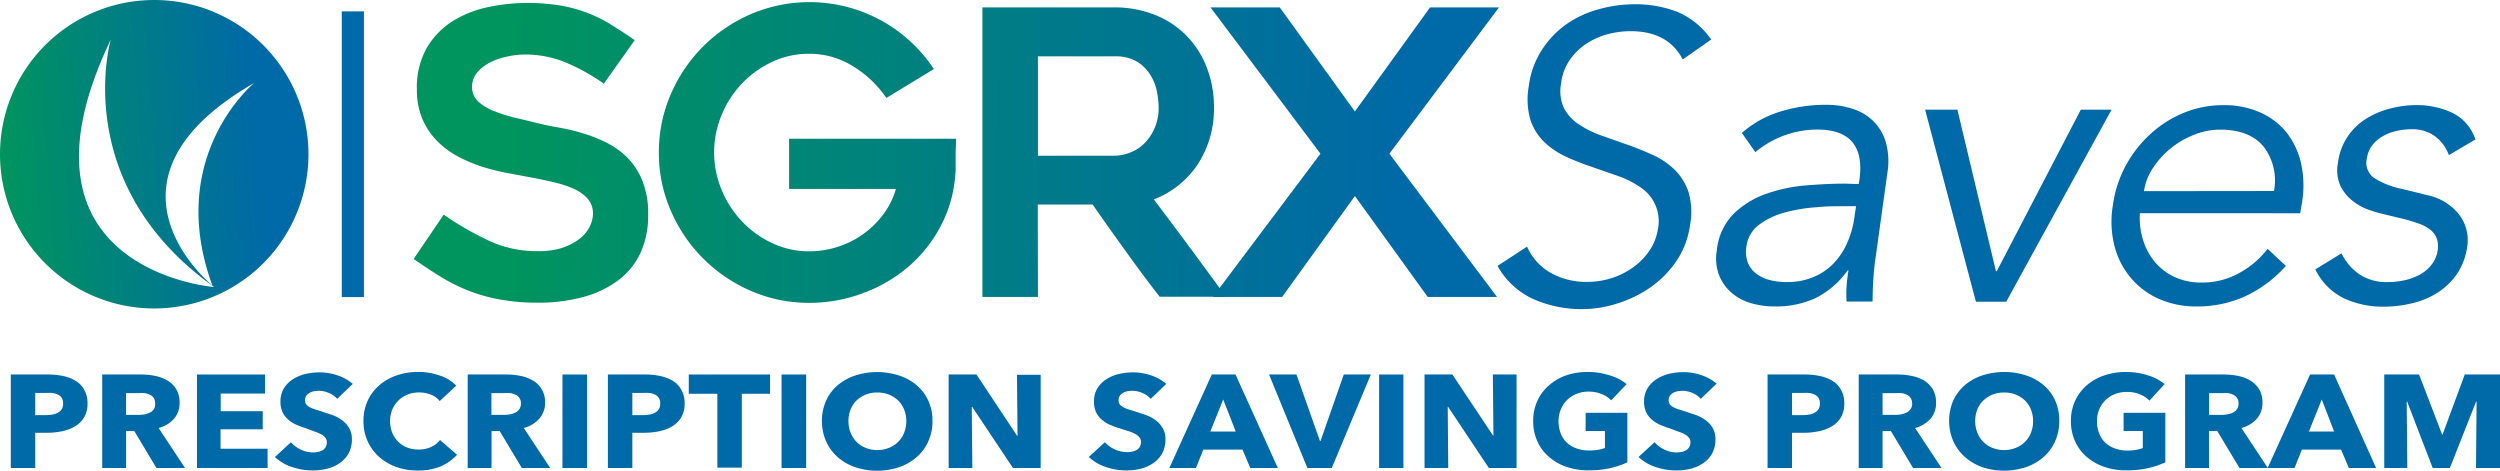
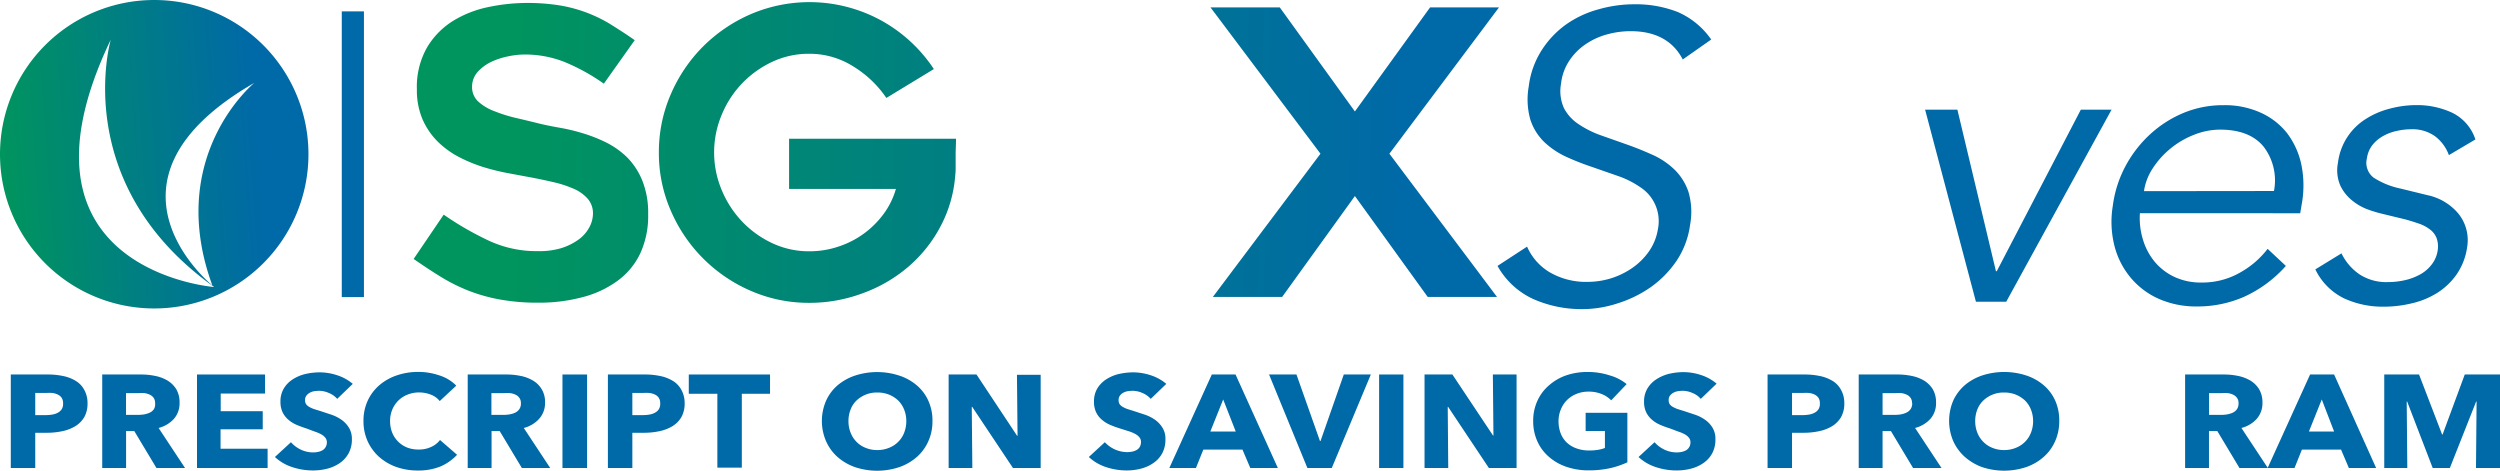
<svg xmlns="http://www.w3.org/2000/svg" xmlns:xlink="http://www.w3.org/1999/xlink" viewBox="0 0 338.46 63.7">
  <linearGradient id="a" gradientUnits="userSpaceOnUse" x1="53.47" x2="225.9" y1="20.31" y2="23.75">
    <stop offset=".09" stop-color="#00945e" />
    <stop offset=".79" stop-color="#0069a7" />
  </linearGradient>
  <linearGradient id="b" x1="53.48" x2="225.92" xlink:href="#a" y1="19.5" y2="22.95" />
  <linearGradient id="c" x1="53.5" x2="225.93" xlink:href="#a" y1="18.83" y2="22.28" />
  <linearGradient id="d" x1="53.51" x2="225.95" xlink:href="#a" y1="18.02" y2="21.47" />
  <linearGradient id="e" gradientUnits="userSpaceOnUse" x1="-1.43" x2="43" y1="22.49" y2="19.28">
    <stop offset=".04" stop-color="#00945e" />
    <stop offset=".82" stop-color="#0069a7" />
  </linearGradient>
  <path d="m227.82 8.05q-2-3.83-7.07-3.83a12 12 0 0 0 -3.12.42 9.6 9.6 0 0 0 -2.86 1.28 8.08 8.08 0 0 0 -2.26 2.22 7 7 0 0 0 -1.17 3.19 5.58 5.58 0 0 0 .39 3.3 5.83 5.83 0 0 0 2 2.19 13.38 13.38 0 0 0 3 1.5l3.54 1.25c1.2.42 2.37.9 3.5 1.41a10.3 10.3 0 0 1 2.95 2 7.58 7.58 0 0 1 1.87 3 9.59 9.59 0 0 1 .22 4.46 11.48 11.48 0 0 1 -1.81 4.84 14 14 0 0 1 -3.49 3.58 16.35 16.35 0 0 1 -4.51 2.21 15.38 15.38 0 0 1 -4.75.78 16.16 16.16 0 0 1 -6.66-1.36 10.59 10.59 0 0 1 -4.85-4.49l4-2.61a7.6 7.6 0 0 0 3.06 3.47 9.8 9.8 0 0 0 5.21 1.3 10.69 10.69 0 0 0 3.06-.47 10.51 10.51 0 0 0 2.88-1.39 9 9 0 0 0 2.28-2.25 7.21 7.21 0 0 0 1.22-3 5.47 5.47 0 0 0 -2.36-5.69 12.38 12.38 0 0 0 -3-1.52l-3.53-1.23a35.67 35.67 0 0 1 -3.56-1.4 11 11 0 0 1 -2.95-2 7.42 7.42 0 0 1 -1.86-3 10 10 0 0 1 -.22-4.52 11.68 11.68 0 0 1 1.78-4.94 12.61 12.61 0 0 1 3.36-3.5 14 14 0 0 1 4.35-2 17.51 17.51 0 0 1 4.78-.67 15.58 15.58 0 0 1 5.91 1.05 10.71 10.71 0 0 1 4.52 3.72z" fill="#0069a7" />
-   <path d="m251.64 24.92.11-.66q.88-6.72-5.72-6.72a13.11 13.11 0 0 0 -8.38 3.06l-1.83-2.6a14.08 14.08 0 0 1 4.94-2.81 20.65 20.65 0 0 1 6.55-1 11.19 11.19 0 0 1 3.55.56 7 7 0 0 1 2.8 1.69 6.72 6.72 0 0 1 1.66 2.86 9.46 9.46 0 0 1 .2 4.11l-1.61 11.59c-.15 1-.25 2-.31 3.13s-.08 2-.08 2.69h-3.52a14.24 14.24 0 0 1 0-2.05c.05-.74.14-1.46.25-2.16h-.11a12 12 0 0 1 -4.33 3.74 12.73 12.73 0 0 1 -5.55 1.14 11.41 11.41 0 0 1 -3.28-.47 6.93 6.93 0 0 1 -2.63-1.45 6.16 6.16 0 0 1 -1.64-2.38 6.46 6.46 0 0 1 -.28-3.3 8.21 8.21 0 0 1 2.33-5 12.08 12.08 0 0 1 4.47-2.69 21.49 21.49 0 0 1 5.41-1.11c1.89-.15 3.61-.23 5.16-.23zm-2.29 3c-.93 0-2.09 0-3.48.14a21.55 21.55 0 0 0 -4.09.67 10.46 10.46 0 0 0 -3.54 1.63 4.37 4.37 0 0 0 -1.81 3.06 4.17 4.17 0 0 0 .22 2.19 3.52 3.52 0 0 0 1.2 1.5 5.24 5.24 0 0 0 1.86.83 9.29 9.29 0 0 0 2.18.25 9.12 9.12 0 0 0 3.59-.67 8 8 0 0 0 2.7-1.8 9.34 9.34 0 0 0 1.82-2.66 12.62 12.62 0 0 0 1-3.25l.28-1.89z" fill="#0069a7" />
  <path d="m271.61 40.85h-4.1l-6.88-26h4.37l5.22 21.87h.11l11.38-21.87h4.16z" fill="#0069a7" />
  <path d="m289.71 28.86a9.88 9.88 0 0 0 .44 3.67 8.49 8.49 0 0 0 1.64 3 7.81 7.81 0 0 0 2.68 2 8.41 8.41 0 0 0 3.53.72 10.29 10.29 0 0 0 5.29-1.36 12.09 12.09 0 0 0 3.71-3.2l2.47 2.31a16.94 16.94 0 0 1 -5.72 4.21 15.74 15.74 0 0 1 -6.22 1.28 12.56 12.56 0 0 1 -5.19-1 10.5 10.5 0 0 1 -3.85-2.86 10.84 10.84 0 0 1 -2.22-4.32 13.27 13.27 0 0 1 -.23-5.44 15.65 15.65 0 0 1 1.75-5.44 16.27 16.27 0 0 1 3.39-4.33 15.41 15.41 0 0 1 4.55-2.86 14 14 0 0 1 5.3-1 11.75 11.75 0 0 1 5.13 1.06 9.5 9.5 0 0 1 3.53 2.8 10.74 10.74 0 0 1 1.86 4.11 14 14 0 0 1 .14 5l-.28 1.66zm18.15-3a7.52 7.52 0 0 0 -1.4-6q-1.89-2.31-5.9-2.31a9.57 9.57 0 0 0 -3.53.7 11.75 11.75 0 0 0 -3.18 1.86 11.61 11.61 0 0 0 -2.39 2.66 7.62 7.62 0 0 0 -1.2 3.11z" fill="#0069a7" />
  <path d="m331.54 21a5.6 5.6 0 0 0 -1.87-2.55 5.25 5.25 0 0 0 -3.25-.95 8.79 8.79 0 0 0 -1.95.23 6.43 6.43 0 0 0 -1.84.69 4.82 4.82 0 0 0 -1.42 1.19 3.69 3.69 0 0 0 -.76 1.78 2.53 2.53 0 0 0 .9 2.66 10.79 10.79 0 0 0 3.65 1.48l3.63.89a7.47 7.47 0 0 1 4.17 2.47 5.71 5.71 0 0 1 1.2 4.64 8.57 8.57 0 0 1 -1.42 3.63 9.2 9.2 0 0 1 -2.63 2.5 11.19 11.19 0 0 1 -3.45 1.41 16.12 16.12 0 0 1 -3.77.45 12.51 12.51 0 0 1 -5.41-1.14 8.41 8.41 0 0 1 -3.86-3.91l3.54-2.17a7.28 7.28 0 0 0 2.42 2.83 6.62 6.62 0 0 0 3.87 1.06 10.36 10.36 0 0 0 2.26-.25 7.91 7.91 0 0 0 2.09-.78 5 5 0 0 0 1.58-1.36 4.07 4.07 0 0 0 .81-1.94 3.37 3.37 0 0 0 -.17-1.67 2.69 2.69 0 0 0 -.89-1.13 5.13 5.13 0 0 0 -1.47-.78c-.58-.2-1.2-.4-1.87-.58l-3.46-.84a17.7 17.7 0 0 1 -1.73-.55 7.35 7.35 0 0 1 -2-1.17 5.77 5.77 0 0 1 -1.59-2 5.18 5.18 0 0 1 -.33-3.08 8.15 8.15 0 0 1 3.75-5.94 11.05 11.05 0 0 1 3.27-1.41 14 14 0 0 1 3.63-.48 11.27 11.27 0 0 1 4.83 1.04 6.14 6.14 0 0 1 3.13 3.61z" fill="#0069a7" />
  <path d="m56 35.06 4.07-6a41.76 41.76 0 0 0 6.08 3.51 15.28 15.28 0 0 0 6.6 1.43 10.48 10.48 0 0 0 3.25-.41 8.14 8.14 0 0 0 2.36-1.18 4.88 4.88 0 0 0 1.44-1.66 4 4 0 0 0 .48-1.85 3 3 0 0 0 -.72-2 5.31 5.31 0 0 0 -1.93-1.36 15.32 15.32 0 0 0 -2.84-.91c-1.09-.25-2.22-.49-3.4-.7l-2.73-.51a30.84 30.84 0 0 1 -3.22-.8 20.17 20.17 0 0 1 -3.26-1.34 12 12 0 0 1 -2.9-2.09 9.82 9.82 0 0 1 -2.06-3 10 10 0 0 1 -.78-4.1 10.76 10.76 0 0 1 1.4-5.71 10.63 10.63 0 0 1 3.56-3.59 14.9 14.9 0 0 1 4.79-1.85 25.63 25.63 0 0 1 5.12-.54 27.45 27.45 0 0 1 4.39.32 19.23 19.23 0 0 1 6.83 2.49c1 .63 2.19 1.37 3.4 2.23l-4.18 5.89a26.68 26.68 0 0 0 -5.35-2.95 14.57 14.57 0 0 0 -5.41-1 10.9 10.9 0 0 0 -2.2.25 9.66 9.66 0 0 0 -2.33.77 5.78 5.78 0 0 0 -1.82 1.37 3 3 0 0 0 -.73 2 2.63 2.63 0 0 0 .86 2 6.84 6.84 0 0 0 2.23 1.31 20 20 0 0 0 2.94.91c1.08.25 2.11.5 3.11.75.75.18 1.64.36 2.65.54a25.21 25.21 0 0 1 3.16.75 20.46 20.46 0 0 1 3.25 1.28 11.27 11.27 0 0 1 2.86 2.06 9.66 9.66 0 0 1 2 3.11 11.7 11.7 0 0 1 .78 4.52 12.16 12.16 0 0 1 -1.07 5.31 9.78 9.78 0 0 1 -3.05 3.69 13.84 13.84 0 0 1 -4.72 2.22 22.82 22.82 0 0 1 -6 .76 28.55 28.55 0 0 1 -5.38-.46 22.7 22.7 0 0 1 -4.26-1.23 24 24 0 0 1 -3.65-1.85c-1.19-.73-2.37-1.52-3.62-2.38z" fill="url(#a)" />
  <path d="m129.43 18.78c0 .75-.05 1.44-.05 2.08s0 1.14 0 1.69a9.7 9.7 0 0 1 -.06 1.26 17.49 17.49 0 0 1 -2 6.86 18.59 18.59 0 0 1 -4.34 5.44 19.9 19.9 0 0 1 -6.1 3.56 20.64 20.64 0 0 1 -7.32 1.33 19.59 19.59 0 0 1 -7.88-1.61 20.71 20.71 0 0 1 -10.86-10.86 19.43 19.43 0 0 1 -1.62-7.88 19.59 19.59 0 0 1 1.62-7.9 20.68 20.68 0 0 1 4.39-6.48 20.93 20.93 0 0 1 6.47-4.37 20.24 20.24 0 0 1 17.6.86 20.22 20.22 0 0 1 7.15 6.59l-6.43 3.91a14.62 14.62 0 0 0 -4.47-4.26 11.05 11.05 0 0 0 -6-1.72 11.61 11.61 0 0 0 -5 1.1 13.58 13.58 0 0 0 -6.83 7.18 13.14 13.14 0 0 0 0 10.15 13.82 13.82 0 0 0 2.78 4.29 13.49 13.49 0 0 0 4.07 2.92 11.61 11.61 0 0 0 5 1.1 12.22 12.22 0 0 0 3.91-.62 12.3 12.3 0 0 0 6.14-4.4 10.52 10.52 0 0 0 1.69-3.42h-14.46v-6.8z" fill="url(#b)" />
-   <path d="m140.52 40.2h-7.52v-39.2h17.82a14.79 14.79 0 0 1 5.5 1 12.27 12.27 0 0 1 4.27 2.79 12.62 12.62 0 0 1 2.76 4.28 14.62 14.62 0 0 1 1 5.44 13.68 13.68 0 0 1 -2.22 7.77 12.56 12.56 0 0 1 -5.92 4.72q4.93 6.52 9.76 13.17h-8.97q-2.34-3-4.59-6.16c-1.49-2.07-3-4.17-4.48-6.32h-7.43zm0-19.12h10.31a6 6 0 0 0 2.11-.4 5.56 5.56 0 0 0 1.95-1.23 6.64 6.64 0 0 0 1.41-2.07 6.81 6.81 0 0 0 .56-2.89 11.94 11.94 0 0 0 -.21-2 6.86 6.86 0 0 0 -.85-2.25 5.65 5.65 0 0 0 -1.8-1.86 5.78 5.78 0 0 0 -3.15-.75h-10.33z" fill="url(#c)" />
  <path d="m178.77 20.81-14.89-19.81h9.38l10.17 14.09 10.18-14.09h9.33l-14.84 19.81 14.57 19.39h-9.38l-9.86-13.66-9.85 13.66h-9.38z" fill="url(#d)" />
  <path d="m46.27 1.54h3v38.68h-3z" fill="#0069a7" />
  <path d="m20.88 0a20.88 20.88 0 1 0 20.88 20.88 20.88 20.88 0 0 0 -20.88-20.88zm-5.88 5.36s-5.71 19.47 14 33.5c0 0-29-2.23-14-33.5zm13.75 33.28s-17.47-14.07 5.68-27.42c0 0-12.1 9.9-5.68 27.42z" fill="url(#e)" />
  <g fill="#0069a7">
    <path d="m11.85 54.6a3.72 3.72 0 0 1 -.44 1.87 3.59 3.59 0 0 1 -1.2 1.22 5.56 5.56 0 0 1 -1.75.68 9.76 9.76 0 0 1 -2.05.22h-1.64v4.77h-3.31v-12.66h5a10 10 0 0 1 2.1.21 5.29 5.29 0 0 1 1.7.66 3.13 3.13 0 0 1 1.14 1.2 3.64 3.64 0 0 1 .45 1.83zm-3.31 0a1.29 1.29 0 0 0 -.19-.74 1.24 1.24 0 0 0 -.52-.44 2.44 2.44 0 0 0 -.75-.22 8 8 0 0 0 -.86 0h-1.45v3h1.39a5.1 5.1 0 0 0 .89-.07 2.32 2.32 0 0 0 .77-.25 1.42 1.42 0 0 0 .53-.47 1.34 1.34 0 0 0 .19-.79z" />
    <path d="m21.18 63.36-3-5h-1.11v5h-3.23v-12.66h5.23a9.33 9.33 0 0 1 1.92.19 5.33 5.33 0 0 1 1.69.63 3.63 3.63 0 0 1 1.19 1.18 3.54 3.54 0 0 1 .44 1.83 3.19 3.19 0 0 1 -.75 2.16 4.21 4.21 0 0 1 -2.09 1.25l3.58 5.42zm-.18-8.78a1.2 1.2 0 0 0 -.2-.72 1.31 1.31 0 0 0 -.53-.43 2.53 2.53 0 0 0 -.72-.21 6.78 6.78 0 0 0 -.77 0h-1.72v2.95h1.57a6.15 6.15 0 0 0 .84-.06 3 3 0 0 0 .77-.23 1.39 1.39 0 0 0 .58-.46 1.3 1.3 0 0 0 .18-.84z" />
    <path d="m26.67 63.36v-12.66h9.21v2.58h-6v2.39h5.69v2.45h-5.71v2.63h6.37v2.61z" />
    <path d="m45.65 54a2.87 2.87 0 0 0 -1.11-.79 3.31 3.31 0 0 0 -1.32-.3 5 5 0 0 0 -.67.05 1.91 1.91 0 0 0 -.61.21 1.57 1.57 0 0 0 -.46.39 1 1 0 0 0 -.18.62 1 1 0 0 0 .14.54 1.33 1.33 0 0 0 .43.37 3.83 3.83 0 0 0 .67.3l.87.27 1.45.48a5.34 5.34 0 0 1 1.37.69 3.59 3.59 0 0 1 1 1.06 2.88 2.88 0 0 1 .41 1.58 3.88 3.88 0 0 1 -.44 1.89 3.78 3.78 0 0 1 -1.17 1.31 5.17 5.17 0 0 1 -1.68.77 7.58 7.58 0 0 1 -2 .25 8.77 8.77 0 0 1 -2.84-.47 6.24 6.24 0 0 1 -2.29-1.35l2.17-2a4.11 4.11 0 0 0 1.33 1 3.91 3.91 0 0 0 1.63.38 3.38 3.38 0 0 0 .72-.07 2.21 2.21 0 0 0 .61-.23 1.21 1.21 0 0 0 .41-.43 1.23 1.23 0 0 0 .16-.65.94.94 0 0 0 -.2-.6 1.72 1.72 0 0 0 -.55-.46 4.75 4.75 0 0 0 -.89-.38l-1.14-.43a12.31 12.31 0 0 1 -1.28-.47 4.18 4.18 0 0 1 -1.13-.69 3.17 3.17 0 0 1 -.79-1 3.25 3.25 0 0 1 -.3-1.46 3.39 3.39 0 0 1 .47-1.81 3.77 3.77 0 0 1 1.22-1.23 5.5 5.5 0 0 1 1.7-.71 8.81 8.81 0 0 1 1.91-.22 7.64 7.64 0 0 1 2.37.39 6.16 6.16 0 0 1 2.12 1.17z" />
    <path d="m59.66 63.14a7.93 7.93 0 0 1 -3.07.56 8.72 8.72 0 0 1 -2.94-.48 7.21 7.21 0 0 1 -2.33-1.37 6.42 6.42 0 0 1 -1.55-2.12 6.55 6.55 0 0 1 -.56-2.73 6.47 6.47 0 0 1 .57-2.75 6.19 6.19 0 0 1 1.58-2.1 7.09 7.09 0 0 1 2.36-1.33 8.94 8.94 0 0 1 2.92-.47 8.81 8.81 0 0 1 2.86.48 5.44 5.44 0 0 1 2.27 1.38l-2.24 2.09a2.73 2.73 0 0 0 -1.22-.88 4.39 4.39 0 0 0 -1.55-.29 4.18 4.18 0 0 0 -1.6.3 3.65 3.65 0 0 0 -1.24.81 3.84 3.84 0 0 0 -.82 1.23 4.06 4.06 0 0 0 -.29 1.53 4.27 4.27 0 0 0 .29 1.58 3.64 3.64 0 0 0 2 2 4.21 4.21 0 0 0 1.57.28 3.86 3.86 0 0 0 1.72-.36 3.06 3.06 0 0 0 1.18-.93l2.31 2a6.69 6.69 0 0 1 -2.22 1.57z" />
    <path d="m70.65 63.36-3-5h-1.1v5h-3.23v-12.66h5.22a9.5 9.5 0 0 1 1.93.19 5.27 5.27 0 0 1 1.68.63 3.29 3.29 0 0 1 1.64 3 3.15 3.15 0 0 1 -.79 2.17 4.17 4.17 0 0 1 -2.09 1.25l3.58 5.42zm-.13-8.78a1.14 1.14 0 0 0 -.21-.72 1.28 1.28 0 0 0 -.52-.43 2.74 2.74 0 0 0 -.72-.21 6.93 6.93 0 0 0 -.77 0h-1.77v2.95h1.58a5.9 5.9 0 0 0 .83-.06 3 3 0 0 0 .78-.23 1.42 1.42 0 0 0 .57-.46 1.3 1.3 0 0 0 .23-.84z" />
    <path d="m76.15 63.36v-12.66h3.33v12.66z" />
    <path d="m92.69 54.6a3.72 3.72 0 0 1 -.44 1.87 3.59 3.59 0 0 1 -1.2 1.22 5.56 5.56 0 0 1 -1.75.68 9.76 9.76 0 0 1 -2 .22h-1.69v4.77h-3.31v-12.66h5a10 10 0 0 1 2.1.21 5.29 5.29 0 0 1 1.7.66 3.13 3.13 0 0 1 1.14 1.2 3.64 3.64 0 0 1 .45 1.83zm-3.31 0a1.29 1.29 0 0 0 -.19-.74 1.24 1.24 0 0 0 -.52-.44 2.44 2.44 0 0 0 -.75-.22 8 8 0 0 0 -.86 0h-1.45v3h1.39a5.1 5.1 0 0 0 .89-.07 2.32 2.32 0 0 0 .77-.25 1.42 1.42 0 0 0 .53-.47 1.34 1.34 0 0 0 .19-.79z" />
    <path d="m100.43 53.31v10h-3.31v-10h-3.87v-2.61h11v2.61z" />
-     <path d="m105.81 63.36v-12.66h3.33v12.66z" />
    <path d="m126.24 57a6.49 6.49 0 0 1 -.56 2.74 6.13 6.13 0 0 1 -1.56 2.13 7.09 7.09 0 0 1 -2.37 1.37 9.46 9.46 0 0 1 -6 0 7.25 7.25 0 0 1 -2.36-1.37 6.23 6.23 0 0 1 -1.55-2.13 6.89 6.89 0 0 1 0-5.49 6 6 0 0 1 1.55-2.08 7.14 7.14 0 0 1 2.36-1.32 9.65 9.65 0 0 1 6 0 7 7 0 0 1 2.37 1.32 5.94 5.94 0 0 1 1.56 2.08 6.44 6.44 0 0 1 .56 2.75zm-3.54 0a4.14 4.14 0 0 0 -.29-1.54 3.59 3.59 0 0 0 -.8-1.23 4 4 0 0 0 -1.24-.8 4.14 4.14 0 0 0 -1.6-.29 4 4 0 0 0 -1.58.29 4.07 4.07 0 0 0 -1.24.8 3.32 3.32 0 0 0 -.8 1.23 4.13 4.13 0 0 0 -.28 1.54 4.08 4.08 0 0 0 .29 1.58 3.63 3.63 0 0 0 .8 1.24 3.47 3.47 0 0 0 1.23.81 4 4 0 0 0 1.58.3 4.09 4.09 0 0 0 1.59-.3 3.6 3.6 0 0 0 1.24-.81 3.51 3.51 0 0 0 .81-1.24 4.27 4.27 0 0 0 .29-1.58z" />
    <path d="m137.14 63.36-5.52-8.28h-.06l.08 8.28h-3.21v-12.66h3.77l5.5 8.3h.06l-.08-8.26h3.21v12.62z" />
    <path d="m155.79 54a3 3 0 0 0 -1.11-.79 3.32 3.32 0 0 0 -1.33-.3 5.16 5.16 0 0 0 -.67.05 2 2 0 0 0 -.61.21 1.41 1.41 0 0 0 -.45.39 1 1 0 0 0 -.18.62 1 1 0 0 0 .14.54 1.33 1.33 0 0 0 .43.37 3.71 3.71 0 0 0 .66.3l.87.27 1.46.48a5.34 5.34 0 0 1 1.37.69 3.68 3.68 0 0 1 1 1.06 2.79 2.79 0 0 1 .41 1.58 3.88 3.88 0 0 1 -.43 1.89 3.71 3.71 0 0 1 -1.18 1.31 5.17 5.17 0 0 1 -1.68.77 7.45 7.45 0 0 1 -1.95.25 8.87 8.87 0 0 1 -2.85-.47 6.28 6.28 0 0 1 -2.28-1.35l2.17-2a4.16 4.16 0 0 0 3 1.34 3.35 3.35 0 0 0 .71-.07 2 2 0 0 0 .61-.23 1.15 1.15 0 0 0 .42-.43 1.33 1.33 0 0 0 .15-.65.94.94 0 0 0 -.19-.6 1.84 1.84 0 0 0 -.55-.46 5.05 5.05 0 0 0 -.89-.38l-1.23-.39a11.68 11.68 0 0 1 -1.29-.47 4.12 4.12 0 0 1 -1.12-.69 3 3 0 0 1 -.79-1 3.25 3.25 0 0 1 -.3-1.46 3.38 3.38 0 0 1 .46-1.81 3.87 3.87 0 0 1 1.22-1.23 5.5 5.5 0 0 1 1.7-.71 8.9 8.9 0 0 1 1.92-.22 7.73 7.73 0 0 1 2.37.39 6.25 6.25 0 0 1 2.12 1.17z" />
    <path d="m169.27 63.36-1.06-2.49h-5.3l-1 2.49h-3.6l5.75-12.66h3.21l5.73 12.66zm-3.67-9.28-1.74 4.34h3.44z" />
    <path d="m180.3 63.36h-3.3l-5.19-12.66h3.71l3.18 9h.08l3.15-9h3.66z" />
    <path d="m186.71 63.36v-12.66h3.29v12.66z" />
    <path d="m201.57 63.36-5.52-8.28h-.05l.07 8.28h-3.21v-12.66h3.77l5.5 8.26h.06l-.08-8.26h3.21v12.66z" />
    <path d="m218 63.38a13.52 13.52 0 0 1 -2.93.3 9.17 9.17 0 0 1 -3-.48 7 7 0 0 1 -2.38-1.36 6 6 0 0 1 -1.56-2.1 6.56 6.56 0 0 1 -.56-2.73 6.47 6.47 0 0 1 .57-2.75 6.07 6.07 0 0 1 1.58-2.1 7 7 0 0 1 2.28-1.33 8.89 8.89 0 0 1 2.92-.47 9.51 9.51 0 0 1 3 .46 6.31 6.31 0 0 1 2.3 1.18l-2.09 2.2a3.67 3.67 0 0 0 -1.28-.85 4.62 4.62 0 0 0 -1.8-.33 4.18 4.18 0 0 0 -1.6.3 3.8 3.8 0 0 0 -1.28.82 3.72 3.72 0 0 0 -.84 1.25 4.08 4.08 0 0 0 -.33 1.61 4.61 4.61 0 0 0 .27 1.61 3.44 3.44 0 0 0 .8 1.26 3.69 3.69 0 0 0 1.32.82 5 5 0 0 0 1.79.3 7.69 7.69 0 0 0 1.1-.08 4.75 4.75 0 0 0 1-.26v-2.3h-2.61v-2.46h5.65v6.7a11.75 11.75 0 0 1 -2.32.79z" />
    <path d="m230.26 54a2.87 2.87 0 0 0 -1.11-.79 3.32 3.32 0 0 0 -1.33-.3 5 5 0 0 0 -.66.05 1.91 1.91 0 0 0 -.61.21 1.57 1.57 0 0 0 -.46.39 1 1 0 0 0 -.18.62 1 1 0 0 0 .14.54 1.33 1.33 0 0 0 .43.37 3.83 3.83 0 0 0 .67.3l.87.27 1.45.48a5.34 5.34 0 0 1 1.37.69 3.59 3.59 0 0 1 1 1.06 2.87 2.87 0 0 1 .4 1.58 3.88 3.88 0 0 1 -.43 1.89 3.78 3.78 0 0 1 -1.17 1.31 5.17 5.17 0 0 1 -1.68.77 7.58 7.58 0 0 1 -2 .25 8.77 8.77 0 0 1 -2.84-.47 6.24 6.24 0 0 1 -2.29-1.35l2.17-2a4.11 4.11 0 0 0 1.33 1 3.88 3.88 0 0 0 1.63.38 3.38 3.38 0 0 0 .72-.07 2.21 2.21 0 0 0 .61-.23 1.21 1.21 0 0 0 .41-.43 1.23 1.23 0 0 0 .16-.65.94.94 0 0 0 -.2-.6 1.72 1.72 0 0 0 -.55-.46 4.75 4.75 0 0 0 -.89-.38l-1.14-.43a12.31 12.31 0 0 1 -1.28-.47 4.18 4.18 0 0 1 -1.13-.69 3.17 3.17 0 0 1 -.79-1 3.25 3.25 0 0 1 -.3-1.46 3.39 3.39 0 0 1 .47-1.81 3.84 3.84 0 0 1 1.21-1.23 5.66 5.66 0 0 1 1.74-.74 8.81 8.81 0 0 1 1.91-.22 7.64 7.64 0 0 1 2.37.39 6.16 6.16 0 0 1 2.12 1.17z" />
    <path d="m249.69 54.6a3.72 3.72 0 0 1 -.44 1.87 3.59 3.59 0 0 1 -1.2 1.22 5.56 5.56 0 0 1 -1.75.68 9.76 9.76 0 0 1 -2.05.22h-1.64v4.77h-3.31v-12.66h5a10 10 0 0 1 2.1.21 5.29 5.29 0 0 1 1.7.66 3.13 3.13 0 0 1 1.14 1.2 3.64 3.64 0 0 1 .45 1.83zm-3.31 0a1.29 1.29 0 0 0 -.19-.74 1.31 1.31 0 0 0 -.52-.44 2.44 2.44 0 0 0 -.75-.22 8 8 0 0 0 -.86 0h-1.45v3h1.39a5.1 5.1 0 0 0 .89-.07 2.32 2.32 0 0 0 .77-.25 1.42 1.42 0 0 0 .53-.47 1.34 1.34 0 0 0 .19-.79z" />
    <path d="m259 63.36-3-5h-1.13v5h-3.23v-12.66h5.23a9.4 9.4 0 0 1 1.92.19 5.33 5.33 0 0 1 1.69.63 3.63 3.63 0 0 1 1.19 1.18 3.54 3.54 0 0 1 .44 1.83 3.19 3.19 0 0 1 -.75 2.16 4.21 4.21 0 0 1 -2.09 1.25l3.58 5.42zm-.14-8.78a1.2 1.2 0 0 0 -.2-.72 1.31 1.31 0 0 0 -.53-.43 2.53 2.53 0 0 0 -.72-.21 6.78 6.78 0 0 0 -.77 0h-1.77v2.95h1.58a6.15 6.15 0 0 0 .84-.06 3 3 0 0 0 .77-.23 1.39 1.39 0 0 0 .58-.46 1.3 1.3 0 0 0 .24-.84z" />
    <path d="m278.79 57a6.64 6.64 0 0 1 -.56 2.74 6.13 6.13 0 0 1 -1.56 2.13 7.09 7.09 0 0 1 -2.37 1.37 9.46 9.46 0 0 1 -5.95 0 7.25 7.25 0 0 1 -2.35-1.39 6.39 6.39 0 0 1 -1.56-2.13 7 7 0 0 1 0-5.49 6.19 6.19 0 0 1 1.56-2.08 7.14 7.14 0 0 1 2.36-1.32 9.65 9.65 0 0 1 5.95 0 7 7 0 0 1 2.37 1.32 5.94 5.94 0 0 1 1.56 2.08 6.59 6.59 0 0 1 .55 2.77zm-3.54 0a4.14 4.14 0 0 0 -.29-1.54 3.59 3.59 0 0 0 -.8-1.23 4.07 4.07 0 0 0 -1.24-.8 4.18 4.18 0 0 0 -1.6-.29 4 4 0 0 0 -1.58.29 4.07 4.07 0 0 0 -1.24.8 3.47 3.47 0 0 0 -.81 1.23 4.34 4.34 0 0 0 -.28 1.54 4.27 4.27 0 0 0 .29 1.58 3.65 3.65 0 0 0 .81 1.24 3.47 3.47 0 0 0 1.23.81 4 4 0 0 0 1.58.3 4.09 4.09 0 0 0 1.59-.3 3.6 3.6 0 0 0 1.24-.81 3.51 3.51 0 0 0 .81-1.24 4.27 4.27 0 0 0 .29-1.58z" />
-     <path d="m290.8 63.38a13.52 13.52 0 0 1 -2.93.3 9.17 9.17 0 0 1 -3-.48 7.12 7.12 0 0 1 -2.38-1.36 6 6 0 0 1 -1.56-2.1 6.56 6.56 0 0 1 -.56-2.73 6.47 6.47 0 0 1 .57-2.75 6.19 6.19 0 0 1 1.58-2.1 7 7 0 0 1 2.36-1.33 8.89 8.89 0 0 1 2.92-.47 9.51 9.51 0 0 1 3 .46 6.31 6.31 0 0 1 2.25 1.18l-2.05 2.24a3.67 3.67 0 0 0 -1.28-.85 4.57 4.57 0 0 0 -1.79-.33 4.2 4.2 0 0 0 -1.61.3 3.8 3.8 0 0 0 -1.28.82 3.72 3.72 0 0 0 -.84 1.25 4.08 4.08 0 0 0 -.3 1.58 4.61 4.61 0 0 0 .27 1.61 3.44 3.44 0 0 0 .8 1.26 3.69 3.69 0 0 0 1.32.82 5 5 0 0 0 1.71.3 7.69 7.69 0 0 0 1.1-.08 4.75 4.75 0 0 0 1-.26v-2.31h-2.6v-2.46h5.65v6.7a11.75 11.75 0 0 1 -2.35.79z" />
    <path d="m303.19 63.36-3-5h-1.13v5h-3.23v-12.66h5.22a9.5 9.5 0 0 1 1.93.19 5.37 5.37 0 0 1 1.68.63 3.54 3.54 0 0 1 1.19 1.18 3.45 3.45 0 0 1 .45 1.83 3.2 3.2 0 0 1 -.76 2.16 4.17 4.17 0 0 1 -2.09 1.25l3.58 5.42zm-.13-8.78a1.14 1.14 0 0 0 -.21-.72 1.35 1.35 0 0 0 -.52-.43 2.74 2.74 0 0 0 -.72-.21 7.09 7.09 0 0 0 -.77 0h-1.77v2.95h1.57a5.93 5.93 0 0 0 .84-.06 3.21 3.21 0 0 0 .78-.23 1.42 1.42 0 0 0 .57-.46 1.3 1.3 0 0 0 .23-.84z" />
    <path d="m318 63.36-1.06-2.49h-5.3l-1 2.49h-3.64l5.75-12.66h3.25l5.69 12.66zm-3.67-9.28-1.74 4.34h3.41z" />
    <path d="m335.21 63.36.08-9h-.06l-3.56 9h-2.32l-3.46-9h-.06l.08 9h-3.12v-12.66h4.71l3.12 8.12h.07l3-8.12h4.78v12.66z" />
  </g>
</svg>